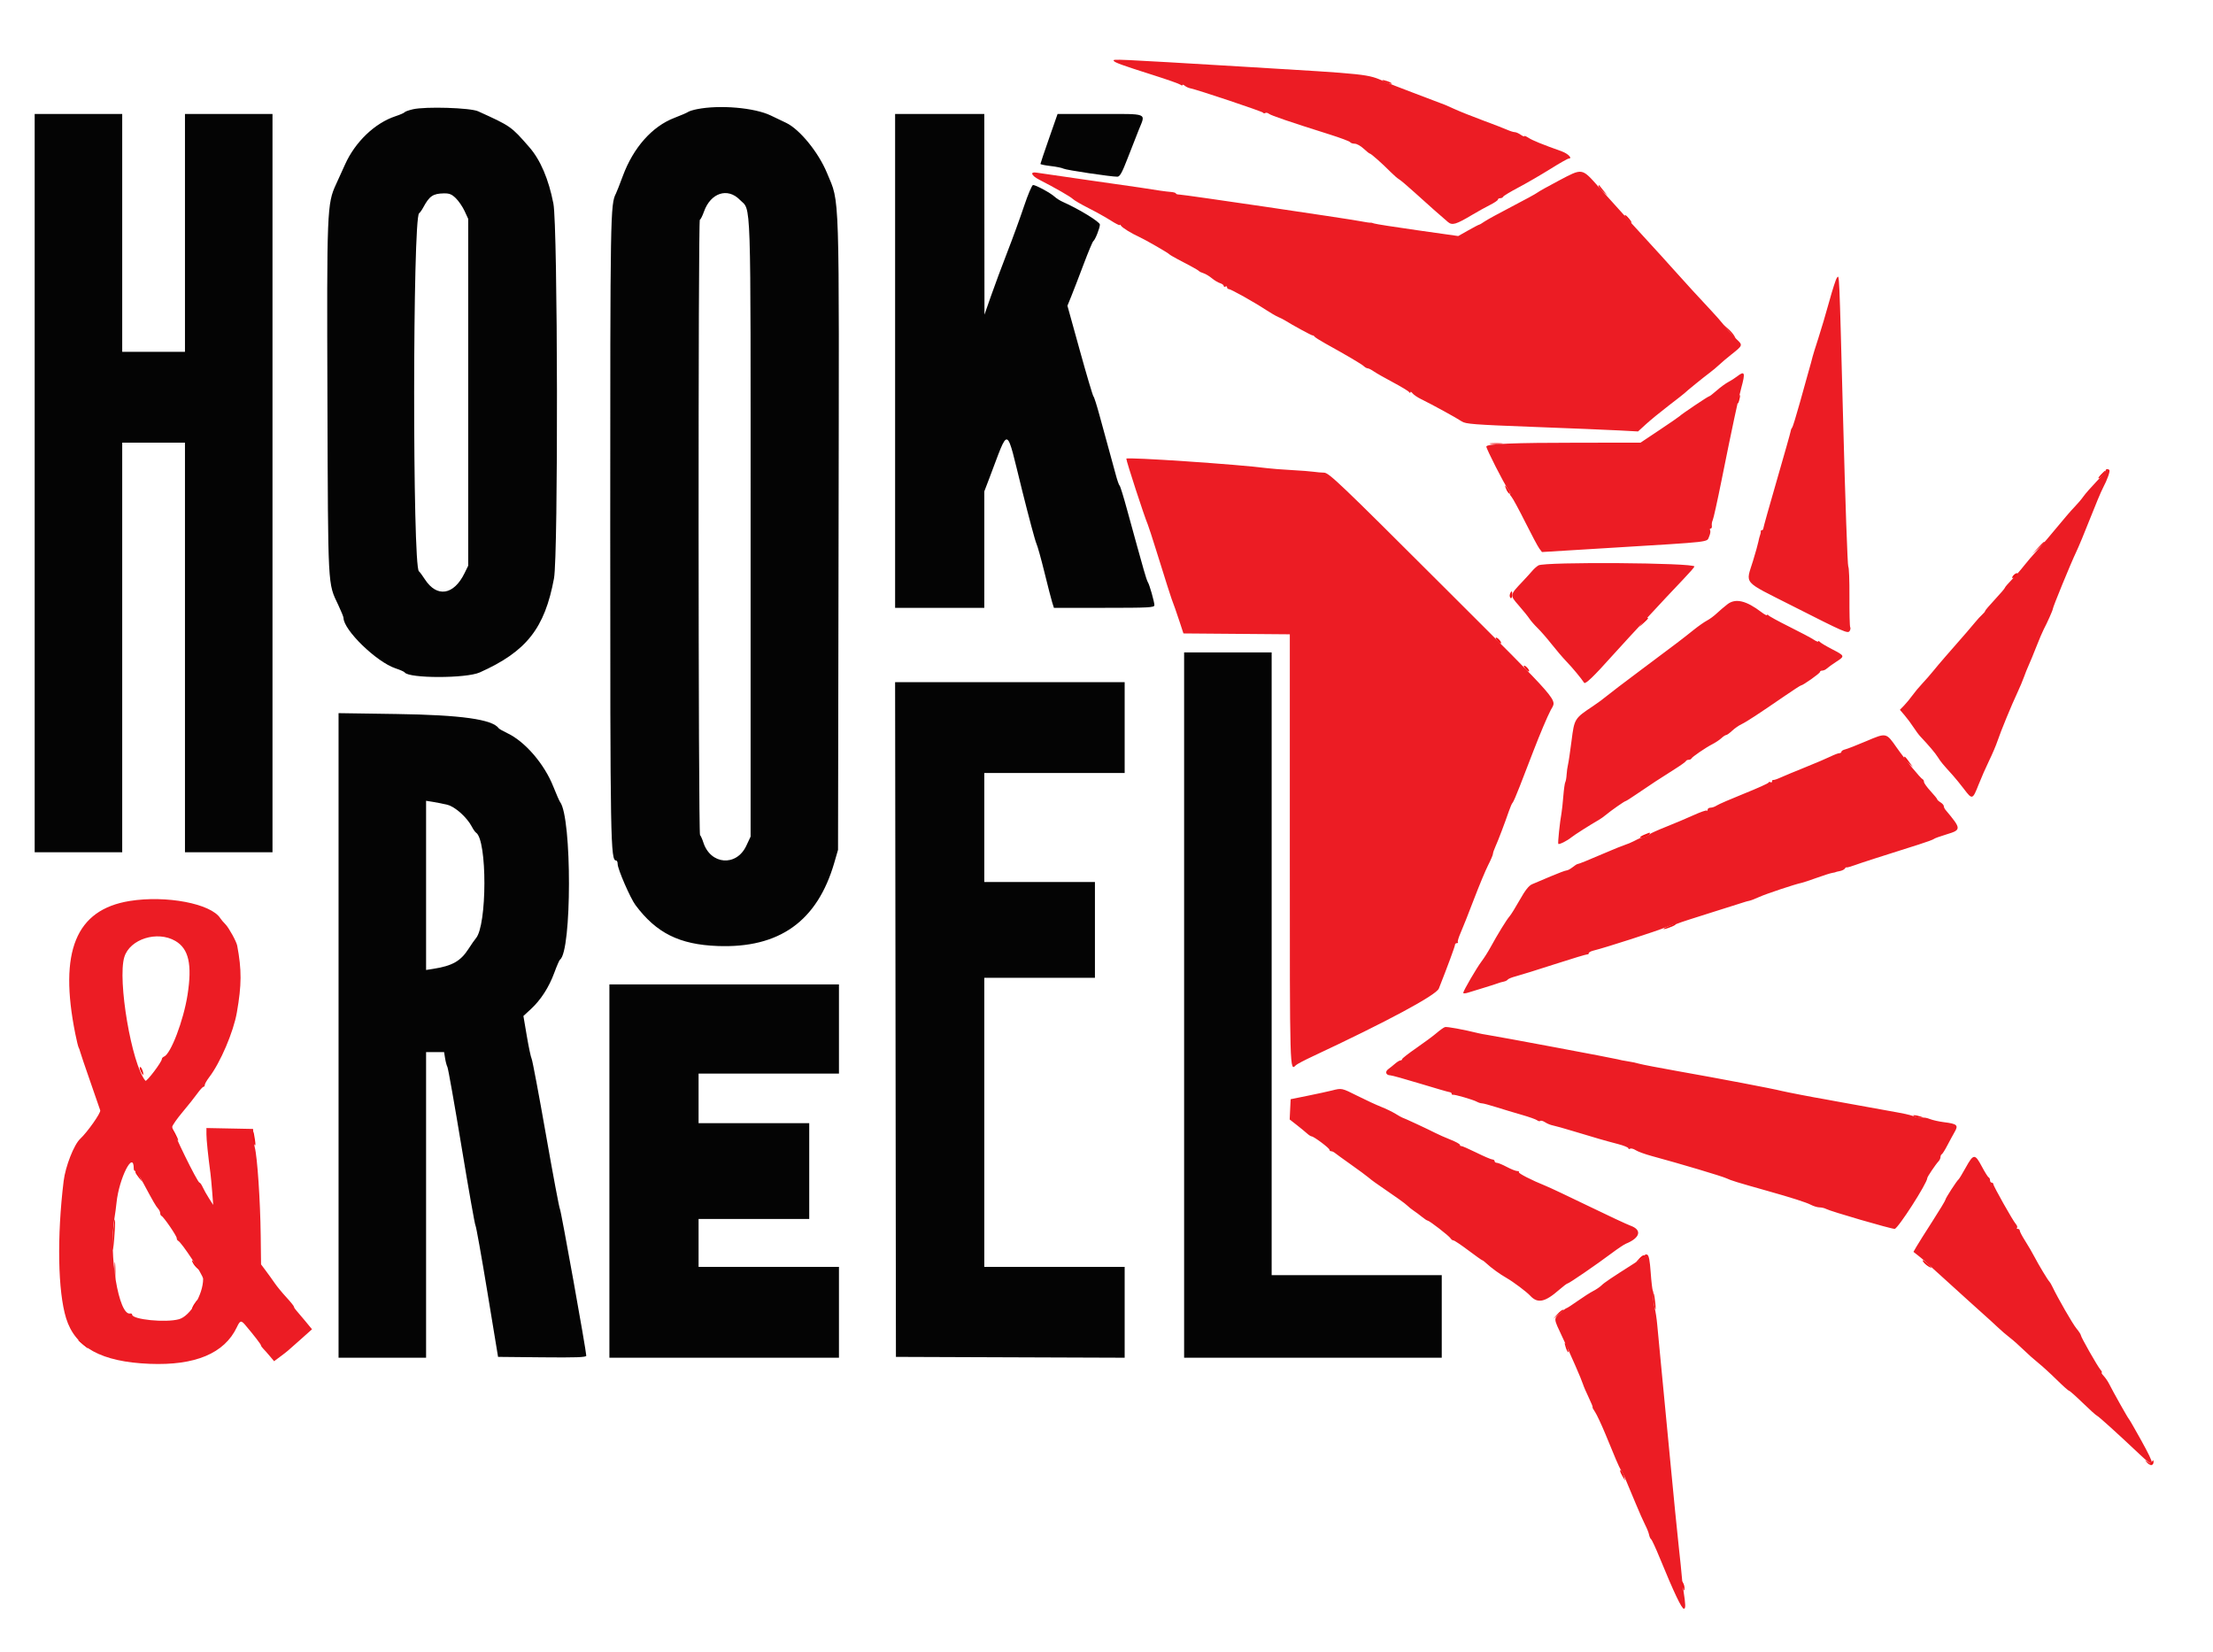
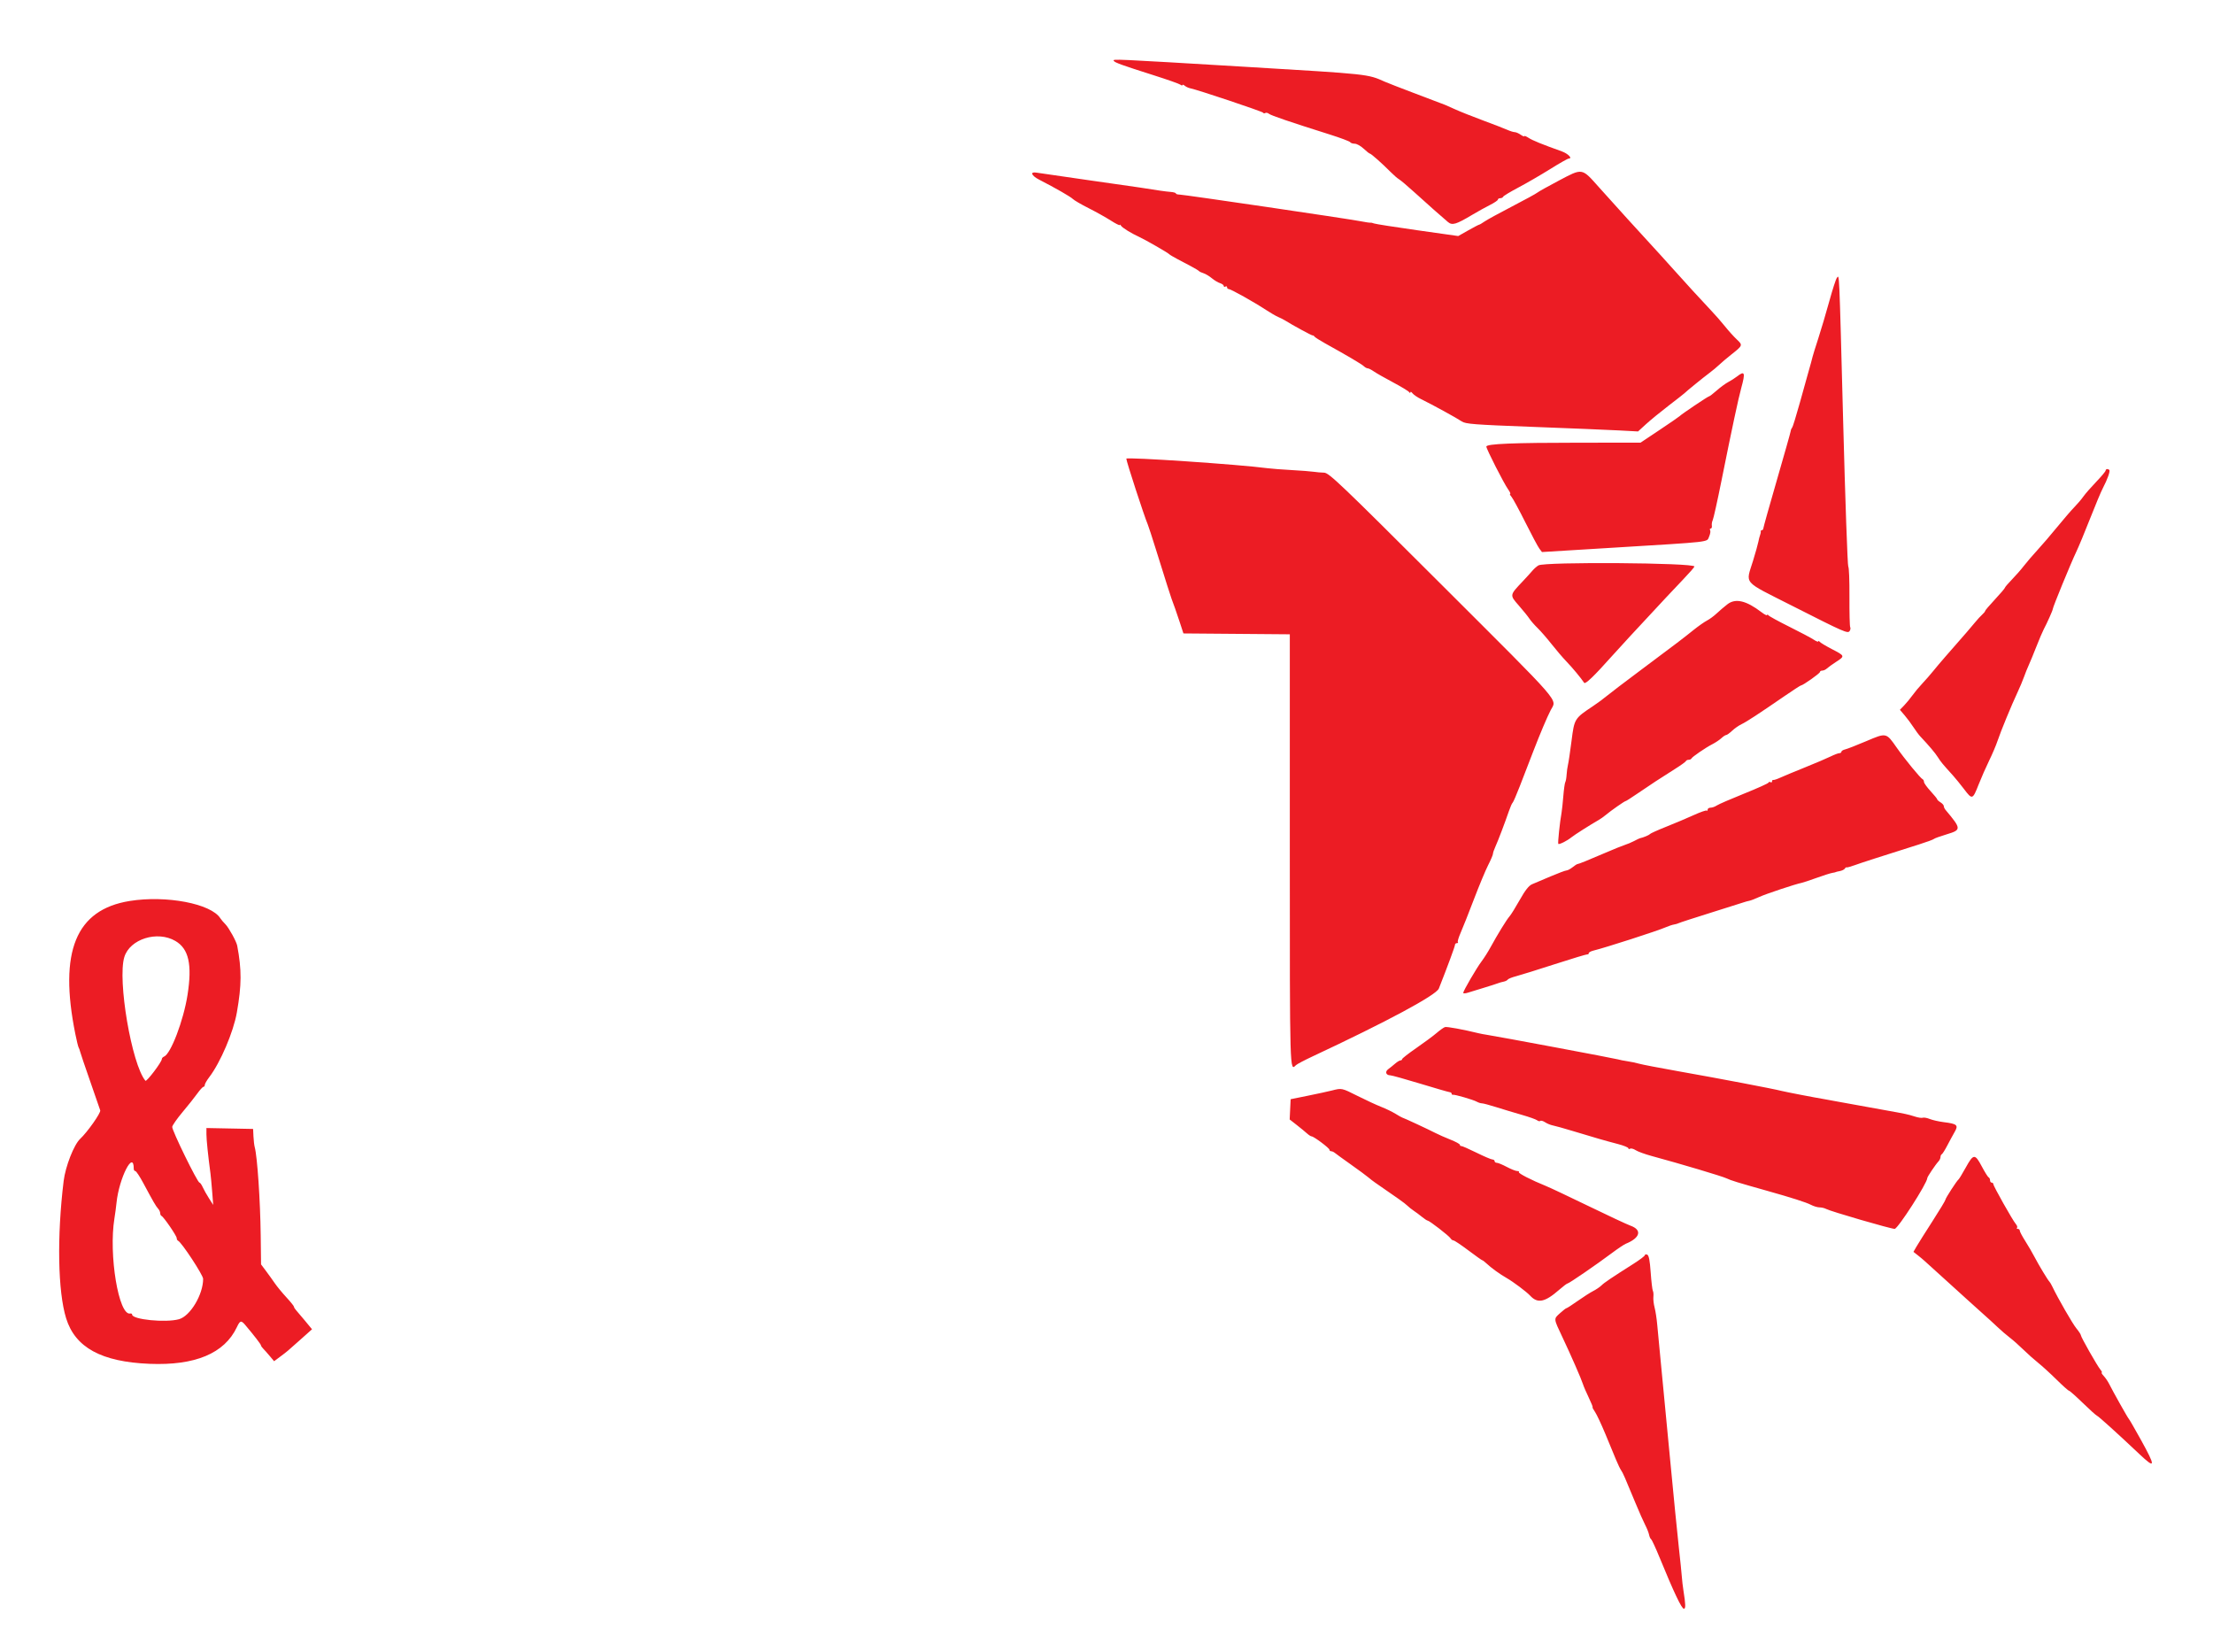
<svg xmlns="http://www.w3.org/2000/svg" id="svg" version="1.1" width="400" height="298.493" viewBox="0, 0, 400,298.493">
  <g id="svgg">
    <path id="path0" d="M201.316 11.000 C 201.511 11.317,202.831 11.792,208.507 13.593 C 210.970 14.374,213.153 15.144,213.358 15.304 C 213.563 15.465,213.731 15.495,213.731 15.373 C 213.731 15.251,213.919 15.307,214.149 15.497 C 214.378 15.688,214.815 15.892,215.119 15.952 C 216.428 16.209,228.218 20.155,228.309 20.367 C 228.364 20.496,228.538 20.521,228.695 20.424 C 228.853 20.327,229.153 20.390,229.363 20.564 C 229.733 20.871,233.137 22.030,240.369 24.311 C 242.296 24.919,243.949 25.541,244.043 25.693 C 244.137 25.846,244.509 25.971,244.868 25.972 C 245.228 25.972,245.952 26.375,246.476 26.867 C 247.001 27.359,247.511 27.761,247.609 27.761 C 247.817 27.761,249.812 29.531,251.333 31.064 C 251.913 31.649,252.611 32.254,252.884 32.407 C 253.157 32.561,254.416 33.627,255.682 34.776 C 258.080 36.952,260.570 39.160,261.709 40.117 C 262.493 40.777,263.157 40.580,266.119 38.815 C 267.104 38.228,268.549 37.427,269.328 37.036 C 270.108 36.644,270.746 36.211,270.746 36.072 C 270.746 35.934,270.937 35.821,271.169 35.821 C 271.402 35.821,271.637 35.702,271.692 35.556 C 271.746 35.411,273.000 34.653,274.478 33.873 C 275.955 33.092,278.529 31.599,280.197 30.555 C 281.865 29.511,283.372 28.657,283.546 28.657 C 284.292 28.657,283.430 27.764,282.289 27.355 C 278.733 26.082,277.001 25.378,276.299 24.918 C 275.872 24.638,275.522 24.499,275.522 24.609 C 275.522 24.720,275.224 24.601,274.859 24.345 C 274.494 24.090,274.011 23.881,273.785 23.881 C 273.559 23.881,272.951 23.691,272.433 23.460 C 271.916 23.229,269.948 22.467,268.060 21.768 C 266.172 21.068,263.888 20.159,262.985 19.746 C 262.082 19.334,261.276 18.976,261.194 18.950 C 261.112 18.925,260.776 18.798,260.448 18.668 C 260.119 18.539,257.903 17.697,255.522 16.798 C 253.142 15.899,250.791 14.984,250.299 14.765 C 247.175 13.373,247.593 13.418,225.075 12.072 C 200.967 10.631,201.091 10.637,201.316 11.000 M281.747 32.647 C 279.835 33.654,278.089 34.630,277.867 34.817 C 277.644 35.003,275.582 36.131,273.284 37.322 C 270.985 38.514,268.748 39.738,268.312 40.043 C 267.876 40.348,267.453 40.597,267.371 40.597 C 267.289 40.597,266.401 41.061,265.397 41.628 L 263.573 42.659 256.190 41.613 C 252.129 41.038,248.604 40.486,248.358 40.386 C 248.112 40.286,247.816 40.223,247.701 40.246 C 247.586 40.270,246.780 40.150,245.910 39.981 C 243.607 39.532,214.003 35.175,213.209 35.167 C 212.840 35.164,212.537 35.069,212.537 34.957 C 212.537 34.845,212.101 34.722,211.567 34.682 C 210.731 34.620,209.399 34.430,205.970 33.884 C 205.560 33.819,201.396 33.222,196.716 32.558 C 192.037 31.894,187.840 31.285,187.388 31.205 C 186.115 30.980,186.378 31.724,187.836 32.474 C 190.799 33.997,193.499 35.546,193.913 35.960 C 194.158 36.205,195.443 36.952,196.770 37.621 C 198.097 38.290,199.903 39.299,200.785 39.863 C 201.667 40.427,202.390 40.789,202.393 40.668 C 202.395 40.547,202.496 40.600,202.617 40.787 C 202.866 41.173,204.461 42.159,205.883 42.807 C 206.990 43.311,211.122 45.685,211.343 45.945 C 211.425 46.041,212.063 46.422,212.761 46.791 C 213.459 47.160,214.601 47.765,215.299 48.134 C 215.996 48.504,216.634 48.889,216.716 48.990 C 216.799 49.091,217.169 49.268,217.539 49.383 C 217.909 49.499,218.581 49.902,219.031 50.278 C 219.482 50.655,220.153 51.058,220.522 51.173 C 220.892 51.289,221.194 51.517,221.194 51.680 C 221.194 51.842,221.328 51.893,221.493 51.791 C 221.657 51.690,221.791 51.749,221.791 51.923 C 221.791 52.097,221.928 52.239,222.096 52.239 C 222.462 52.239,226.710 54.618,228.806 55.996 C 229.627 56.536,230.634 57.120,231.045 57.294 C 231.455 57.468,231.993 57.738,232.239 57.894 C 233.619 58.766,237.181 60.698,237.280 60.628 C 237.344 60.583,237.478 60.667,237.579 60.815 C 237.679 60.963,238.567 61.530,239.552 62.075 C 243.413 64.210,246.137 65.818,246.514 66.184 C 246.731 66.395,247.046 66.567,247.214 66.567 C 247.382 66.567,247.876 66.816,248.312 67.121 C 248.748 67.425,250.313 68.316,251.791 69.101 C 253.269 69.886,254.576 70.678,254.697 70.861 C 254.823 71.052,254.922 71.067,254.930 70.896 C 254.938 70.731,255.109 70.813,255.310 71.077 C 255.511 71.342,256.212 71.819,256.868 72.137 C 258.798 73.075,263.369 75.578,264.207 76.157 C 264.890 76.628,266.409 76.745,277.043 77.146 C 283.677 77.396,290.673 77.685,292.591 77.787 L 296.077 77.974 297.516 76.657 C 298.308 75.933,300.164 74.414,301.642 73.281 C 303.119 72.149,304.396 71.149,304.478 71.059 C 304.745 70.766,307.883 68.216,308.955 67.419 C 309.530 66.993,310.336 66.321,310.746 65.928 C 311.157 65.534,312.164 64.681,312.985 64.034 C 315.010 62.436,315.030 62.380,313.930 61.350 C 313.400 60.854,312.433 59.783,311.781 58.969 C 311.130 58.156,309.993 56.858,309.254 56.085 C 307.849 54.614,304.310 50.747,302.062 48.226 C 301.338 47.414,300.545 46.533,300.299 46.268 C 299.821 45.754,298.052 43.818,294.140 39.528 C 292.805 38.064,290.514 35.522,289.049 33.881 C 285.860 30.306,286.111 30.349,281.747 32.647 M332.013 50.217 C 331.842 50.426,331.222 52.343,330.635 54.478 C 330.048 56.612,329.153 59.634,328.645 61.194 C 328.137 62.754,327.677 64.232,327.623 64.479 C 327.542 64.852,327.264 65.864,326.680 67.910 C 326.633 68.075,326.035 70.224,325.350 72.687 C 324.666 75.149,324.022 77.231,323.919 77.313 C 323.816 77.396,323.704 77.664,323.670 77.910 C 323.636 78.157,322.517 82.119,321.184 86.716 C 319.851 91.313,318.748 95.243,318.733 95.448 C 318.718 95.653,318.595 95.821,318.458 95.821 C 318.321 95.821,318.230 95.922,318.256 96.045 C 318.282 96.168,318.226 96.470,318.131 96.716 C 318.036 96.963,317.898 97.500,317.824 97.910 C 317.749 98.321,317.317 99.866,316.863 101.343 C 315.530 105.679,314.833 104.872,323.881 109.459 C 333.523 114.346,334.003 114.556,334.338 114.014 C 334.475 113.792,334.514 113.491,334.423 113.345 C 334.333 113.199,334.272 110.713,334.287 107.822 C 334.303 104.930,334.208 102.491,334.077 102.402 C 333.946 102.312,333.528 90.485,333.150 76.119 C 332.413 48.208,332.477 49.649,332.013 50.217 M313.995 68.017 C 313.604 68.323,312.881 68.784,312.388 69.043 C 311.896 69.302,310.955 69.990,310.299 70.572 C 309.642 71.154,309.014 71.633,308.904 71.636 C 308.699 71.642,303.850 74.905,303.582 75.217 C 303.500 75.313,301.878 76.429,299.978 77.697 L 296.523 80.003 285.649 80.006 C 273.436 80.010,268.656 80.209,268.658 80.712 C 268.660 81.146,271.815 87.344,272.582 88.421 C 272.908 88.879,273.078 89.254,272.959 89.254 C 272.840 89.254,272.948 89.489,273.199 89.776 C 273.449 90.063,274.578 92.146,275.707 94.404 C 276.836 96.661,277.974 98.792,278.235 99.139 L 278.710 99.769 291.519 98.987 C 309.740 97.874,308.462 98.020,308.917 96.992 C 309.126 96.520,309.213 95.996,309.109 95.828 C 309.005 95.660,309.050 95.522,309.210 95.522 C 309.369 95.522,309.462 95.287,309.415 95.000 C 309.369 94.713,309.441 94.264,309.576 94.003 C 309.710 93.743,310.425 90.519,311.164 86.839 C 313.098 77.216,314.203 72.038,314.748 70.060 C 315.499 67.330,315.360 66.954,313.995 68.017 M203.582 82.893 C 203.582 83.362,206.820 93.299,207.455 94.776 C 207.596 95.104,208.275 97.187,208.964 99.403 C 209.653 101.619,210.560 104.507,210.979 105.821 C 211.694 108.064,211.841 108.493,212.410 110.000 C 212.534 110.328,212.921 111.470,213.270 112.537 L 213.905 114.478 223.520 114.556 L 233.134 114.635 233.134 153.735 C 233.134 194.230,233.117 193.629,234.242 192.504 C 234.425 192.321,235.762 191.616,237.214 190.937 C 250.716 184.618,259.601 179.845,260.071 178.657 C 261.611 174.765,262.985 171.046,262.985 170.769 C 262.985 170.592,263.142 170.448,263.333 170.448 C 263.525 170.448,263.604 170.370,263.509 170.275 C 263.414 170.181,263.644 169.408,264.019 168.559 C 264.394 167.710,265.469 165.000,266.407 162.537 C 267.346 160.075,268.504 157.293,268.982 156.356 C 269.460 155.418,269.851 154.498,269.851 154.311 C 269.851 154.124,270.046 153.548,270.285 153.030 C 270.750 152.021,271.992 148.756,272.744 146.567 C 272.997 145.828,273.295 145.157,273.406 145.075 C 273.517 144.993,274.101 143.649,274.704 142.090 C 275.306 140.530,276.422 137.642,277.184 135.672 C 278.420 132.477,279.608 129.672,280.286 128.348 C 281.374 126.226,282.849 127.923,260.617 105.727 C 242.240 87.379,240.208 85.442,239.330 85.424 C 238.795 85.413,237.955 85.341,237.463 85.264 C 236.970 85.187,235.157 85.046,233.433 84.951 C 231.709 84.856,229.761 84.706,229.104 84.619 C 224.044 83.943,203.582 82.559,203.582 82.893 M380.597 85.037 C 380.597 85.181,379.825 86.104,378.881 87.088 C 377.937 88.073,376.896 89.265,376.567 89.738 C 376.239 90.210,375.511 91.067,374.949 91.642 C 374.387 92.216,372.999 93.825,371.864 95.216 C 370.730 96.608,369.108 98.500,368.259 99.420 C 367.411 100.341,366.313 101.620,365.821 102.262 C 365.328 102.905,364.354 104.017,363.657 104.733 C 362.959 105.450,362.385 106.123,362.382 106.227 C 362.378 106.332,361.572 107.277,360.591 108.328 C 359.609 109.379,358.806 110.323,358.806 110.426 C 358.806 110.529,358.571 110.820,358.284 111.073 C 357.996 111.325,357.410 111.964,356.980 112.492 C 356.263 113.373,355.436 114.328,351.642 118.657 C 350.903 119.500,349.896 120.692,349.403 121.305 C 348.910 121.919,348.037 122.918,347.463 123.525 C 346.888 124.132,346.082 125.098,345.672 125.671 C 345.261 126.244,344.584 127.065,344.167 127.496 L 343.408 128.280 344.269 129.289 C 344.743 129.844,345.458 130.807,345.859 131.428 C 346.260 132.049,346.818 132.801,347.100 133.099 C 348.692 134.783,349.782 136.073,350.283 136.866 C 350.821 137.717,351.089 138.042,352.997 140.149 C 353.443 140.642,354.348 141.755,355.008 142.622 C 356.484 144.564,356.551 144.543,357.637 141.784 C 358.120 140.557,358.976 138.612,359.538 137.463 C 360.101 136.313,360.786 134.701,361.061 133.881 C 361.644 132.139,363.590 127.415,364.669 125.120 C 365.082 124.242,365.606 122.996,365.834 122.352 C 366.061 121.708,366.447 120.748,366.691 120.218 C 366.936 119.687,367.556 118.181,368.071 116.869 C 368.585 115.557,369.185 114.147,369.405 113.735 C 370.022 112.578,371.045 110.283,371.045 110.057 C 371.045 109.729,374.296 101.801,375.230 99.851 C 375.702 98.866,376.849 96.112,377.779 93.731 C 378.709 91.351,379.751 88.866,380.096 88.209 C 380.924 86.631,381.453 85.135,381.255 84.936 C 381.004 84.686,380.597 84.748,380.597 85.037 M278.072 102.182 C 277.750 102.377,277.263 102.806,276.989 103.134 C 276.715 103.463,275.919 104.336,275.221 105.075 C 272.848 107.586,272.857 107.527,274.517 109.427 C 275.316 110.342,276.181 111.413,276.439 111.807 C 276.697 112.201,277.369 112.970,277.932 113.517 C 278.495 114.064,279.627 115.366,280.448 116.410 C 281.269 117.454,282.478 118.866,283.134 119.548 C 284.220 120.675,285.790 122.565,286.335 123.401 C 286.543 123.719,288.122 122.204,291.307 118.631 C 292.026 117.824,293.504 116.206,294.591 115.034 C 300.999 108.128,302.432 106.594,304.254 104.694 C 305.362 103.538,306.269 102.498,306.269 102.383 C 306.269 101.702,279.180 101.508,278.072 102.182 M312.239 109.202 C 311.664 109.644,310.791 110.387,310.299 110.853 C 309.806 111.320,309.017 111.902,308.545 112.147 C 308.073 112.391,306.989 113.150,306.136 113.833 C 303.969 115.567,303.274 116.096,296.866 120.879 C 293.746 123.207,290.802 125.448,290.322 125.858 C 289.842 126.268,288.767 127.058,287.934 127.615 C 284.584 129.849,284.567 129.876,284.056 133.881 C 283.805 135.851,283.516 137.799,283.413 138.209 C 283.311 138.619,283.199 139.429,283.165 140.008 C 283.130 140.588,283.023 141.192,282.927 141.352 C 282.830 141.511,282.670 142.649,282.570 143.881 C 282.470 145.112,282.327 146.455,282.252 146.866 C 281.942 148.553,281.542 152.388,281.662 152.508 C 281.829 152.674,283.256 151.963,284.030 151.329 C 284.568 150.887,287.500 149.025,288.999 148.172 C 289.323 147.988,289.889 147.585,290.255 147.277 C 291.178 146.501,293.646 144.776,293.834 144.776 C 293.918 144.776,294.819 144.205,295.836 143.507 C 298.101 141.952,300.284 140.521,302.752 138.973 C 303.783 138.327,304.672 137.688,304.726 137.555 C 304.781 137.422,305.005 137.313,305.224 137.313 C 305.443 137.313,305.667 137.213,305.721 137.090 C 305.858 136.782,308.283 135.123,309.524 134.487 C 310.083 134.201,310.814 133.712,311.148 133.401 C 311.481 133.090,311.869 132.836,312.010 132.836 C 312.150 132.836,312.628 132.492,313.073 132.072 C 313.517 131.652,314.284 131.117,314.776 130.883 C 315.688 130.450,317.784 129.080,322.635 125.746 C 324.129 124.720,325.425 123.881,325.516 123.881 C 325.861 123.881,328.955 121.694,328.955 121.450 C 328.955 121.309,329.147 121.194,329.382 121.194 C 329.616 121.194,329.986 121.026,330.203 120.820 C 330.420 120.615,331.168 120.076,331.866 119.622 C 333.498 118.561,333.494 118.547,331.117 117.313 C 330.010 116.739,329.006 116.134,328.885 115.970 C 328.765 115.806,328.664 115.782,328.661 115.916 C 328.659 116.050,328.287 115.911,327.836 115.607 C 327.384 115.303,325.403 114.253,323.433 113.274 C 321.463 112.294,319.752 111.358,319.631 111.194 C 319.511 111.030,319.410 111.012,319.408 111.155 C 319.405 111.297,318.949 111.068,318.395 110.645 C 315.625 108.532,313.698 108.081,312.239 109.202 M337.313 133.953 C 335.590 134.686,333.877 135.354,333.507 135.438 C 333.138 135.523,332.836 135.711,332.836 135.856 C 332.836 136.001,332.668 136.119,332.463 136.119 C 332.257 136.118,331.552 136.383,330.896 136.708 C 330.239 137.033,328.157 137.920,326.269 138.680 C 324.381 139.440,322.366 140.278,321.791 140.541 C 321.216 140.805,320.646 140.993,320.522 140.958 C 320.399 140.924,320.299 141.038,320.299 141.212 C 320.299 141.386,320.176 141.452,320.025 141.359 C 319.875 141.266,319.707 141.305,319.652 141.445 C 319.597 141.585,317.604 142.482,315.224 143.437 C 312.843 144.393,310.631 145.354,310.307 145.572 C 309.983 145.791,309.479 145.970,309.187 145.970 C 308.895 145.970,308.657 146.127,308.657 146.318 C 308.657 146.510,308.579 146.589,308.485 146.495 C 308.390 146.400,307.349 146.762,306.172 147.297 C 304.994 147.833,302.754 148.780,301.194 149.401 C 299.634 150.022,298.291 150.627,298.209 150.747 C 298.085 150.927,296.972 151.389,296.418 151.490 C 296.336 151.505,295.866 151.730,295.373 151.990 C 294.881 152.249,294.142 152.562,293.731 152.684 C 293.321 152.806,291.642 153.485,290.000 154.194 C 287.052 155.467,285.365 156.146,285.075 156.177 C 284.993 156.186,284.605 156.445,284.213 156.753 C 283.822 157.061,283.342 157.313,283.147 157.313 C 282.951 157.313,281.660 157.796,280.276 158.385 C 278.893 158.974,277.386 159.612,276.928 159.803 C 276.346 160.044,275.675 160.895,274.709 162.615 C 273.947 163.970,273.113 165.314,272.856 165.600 C 272.344 166.169,270.694 168.849,269.414 171.194 C 268.965 172.015,268.242 173.156,267.807 173.729 C 266.914 174.904,264.478 179.083,264.478 179.438 C 264.478 179.566,264.847 179.554,265.299 179.411 C 265.750 179.268,267.060 178.867,268.209 178.518 C 269.358 178.170,270.500 177.803,270.746 177.704 C 270.993 177.604,271.457 177.472,271.778 177.410 C 272.099 177.349,272.435 177.181,272.524 177.038 C 272.614 176.895,273.291 176.622,274.030 176.431 C 274.769 176.240,277.925 175.257,281.045 174.247 C 284.164 173.237,286.817 172.439,286.940 172.474 C 287.063 172.509,287.164 172.418,287.164 172.271 C 287.164 172.125,287.534 171.915,287.985 171.805 C 290.169 171.273,299.593 168.234,301.082 167.581 C 301.595 167.356,302.266 167.133,302.574 167.085 C 302.882 167.037,303.269 166.924,303.433 166.833 C 303.597 166.742,306.216 165.892,309.254 164.943 C 312.291 163.994,314.978 163.145,315.224 163.056 C 315.470 162.968,315.906 162.849,316.193 162.793 C 316.480 162.737,317.286 162.427,317.984 162.105 C 319.170 161.557,324.512 159.778,325.621 159.560 C 325.895 159.507,327.127 159.099,328.358 158.654 C 329.590 158.209,330.866 157.803,331.194 157.753 C 331.522 157.703,331.791 157.641,331.791 157.615 C 331.791 157.589,332.121 157.507,332.524 157.433 C 332.928 157.359,333.346 157.156,333.453 156.982 C 333.561 156.808,333.701 156.708,333.765 156.760 C 333.828 156.812,334.485 156.635,335.224 156.366 C 336.439 155.925,339.585 154.909,346.866 152.610 C 348.261 152.169,349.470 151.724,349.552 151.622 C 349.634 151.520,350.675 151.143,351.866 150.784 C 354.549 149.976,354.540 149.806,351.646 146.356 C 351.479 146.158,351.343 145.856,351.343 145.687 C 351.343 145.517,351.075 145.210,350.746 145.005 C 350.418 144.800,350.149 144.553,350.149 144.455 C 350.149 144.358,349.612 143.696,348.955 142.985 C 348.299 142.274,347.761 141.524,347.761 141.318 C 347.761 141.113,347.660 140.900,347.537 140.846 C 347.139 140.669,344.285 137.194,342.844 135.133 C 340.920 132.382,340.983 132.395,337.313 133.953 M23.433 162.832 C 13.703 164.402,10.613 171.954,13.610 186.840 C 13.855 188.057,14.124 189.165,14.209 189.302 C 14.293 189.438,14.419 189.786,14.488 190.074 C 14.557 190.361,15.365 192.746,16.283 195.373 C 17.202 198.000,18.026 200.384,18.116 200.671 C 18.255 201.117,15.815 204.584,14.490 205.821 C 13.370 206.867,11.827 210.802,11.505 213.433 C 10.278 223.467,10.457 233.415,11.950 238.241 C 13.589 243.535,18.326 246.124,27.020 246.479 C 35.268 246.815,40.563 244.599,42.807 239.870 C 43.399 238.621,43.579 238.577,44.349 239.486 C 45.885 241.300,47.164 242.956,47.164 243.131 C 47.164 243.238,47.341 243.503,47.558 243.720 C 47.774 243.936,48.310 244.539,48.748 245.060 L 49.544 246.007 50.668 245.167 C 51.957 244.205,51.851 244.294,54.440 241.983 L 56.399 240.234 55.140 238.706 C 54.447 237.866,53.713 236.998,53.507 236.777 C 53.302 236.556,53.134 236.278,53.134 236.160 C 53.134 236.042,52.520 235.279,51.768 234.465 C 51.017 233.651,50.080 232.515,49.687 231.940 C 49.294 231.366,48.570 230.358,48.078 229.701 L 47.185 228.507 47.122 223.284 C 47.046 216.959,46.509 209.022,46.043 207.326 C 45.951 206.991,45.847 206.112,45.812 205.373 L 45.749 204.030 41.531 203.947 L 37.313 203.864 37.313 205.000 C 37.313 205.975,37.612 208.876,38.043 212.090 C 38.109 212.582,38.247 214.060,38.350 215.373 L 38.537 217.761 37.773 216.567 C 37.353 215.910,36.844 215.004,36.641 214.552 C 36.438 214.101,36.177 213.731,36.060 213.731 C 35.692 213.731,31.042 204.224,31.129 203.651 C 31.175 203.351,32.014 202.151,32.994 200.986 C 33.974 199.820,35.171 198.316,35.654 197.642 C 36.137 196.969,36.641 196.418,36.774 196.418 C 36.906 196.418,37.015 196.263,37.015 196.073 C 37.015 195.883,37.378 195.252,37.822 194.670 C 39.842 192.022,42.193 186.517,42.812 182.985 C 43.686 178.006,43.700 175.292,42.874 170.896 C 42.736 170.159,41.353 167.649,40.758 167.054 C 40.397 166.693,39.978 166.201,39.827 165.960 C 38.165 163.313,30.049 161.765,23.433 162.832 M31.705 170.059 C 34.121 171.474,34.757 174.306,33.895 179.806 C 33.165 184.457,30.865 190.490,29.643 190.959 C 29.429 191.041,29.254 191.238,29.254 191.396 C 29.254 191.919,26.491 195.567,26.283 195.318 C 23.801 192.348,21.203 177.101,22.473 172.962 C 23.473 169.704,28.435 168.144,31.705 170.059 M261.173 185.622 C 260.938 185.697,260.263 186.175,259.673 186.685 C 259.083 187.195,257.438 188.414,256.017 189.395 C 254.596 190.376,253.433 191.283,253.433 191.410 C 253.433 191.538,253.300 191.642,253.137 191.642 C 252.974 191.642,252.537 191.905,252.166 192.227 C 251.796 192.549,251.237 192.998,250.925 193.226 C 250.295 193.686,250.502 194.323,251.286 194.338 C 251.564 194.344,254.007 195.023,256.716 195.847 C 259.425 196.671,261.810 197.361,262.015 197.379 C 262.220 197.398,262.388 197.525,262.388 197.662 C 262.388 197.799,262.489 197.884,262.612 197.852 C 262.924 197.770,266.306 198.754,266.936 199.110 C 267.221 199.271,267.641 199.403,267.868 199.403 C 268.096 199.403,269.273 199.718,270.484 200.103 C 271.696 200.487,273.761 201.109,275.075 201.484 C 276.388 201.859,277.634 202.302,277.843 202.469 C 278.052 202.635,278.310 202.685,278.416 202.579 C 278.522 202.473,278.910 202.583,279.278 202.824 C 279.645 203.065,280.269 203.321,280.663 203.392 C 281.057 203.464,282.782 203.948,284.496 204.469 C 288.385 205.651,290.093 206.143,292.463 206.762 C 293.489 207.031,294.328 207.373,294.328 207.523 C 294.328 207.673,294.469 207.710,294.640 207.604 C 294.811 207.498,295.266 207.617,295.650 207.869 C 296.034 208.120,297.338 208.595,298.547 208.922 C 303.852 210.361,311.260 212.571,312.085 212.963 C 312.914 213.356,313.943 213.672,319.403 215.209 C 323.881 216.469,326.472 217.297,327.313 217.737 C 327.806 217.995,328.513 218.206,328.885 218.207 C 329.256 218.208,329.794 218.336,330.079 218.491 C 330.878 218.925,341.762 222.090,342.458 222.090 C 343.038 222.090,348.358 213.807,348.358 212.903 C 348.358 212.679,349.854 210.453,350.373 209.904 C 350.578 209.687,350.746 209.329,350.746 209.108 C 350.746 208.887,350.848 208.662,350.973 208.607 C 351.097 208.552,351.549 207.836,351.976 207.015 C 352.404 206.194,353.007 205.083,353.317 204.547 C 354.013 203.341,353.746 203.104,351.355 202.806 C 350.456 202.693,349.313 202.437,348.815 202.235 C 348.318 202.033,347.744 201.929,347.540 202.003 C 347.336 202.077,346.708 201.985,346.145 201.799 C 345.581 201.613,344.808 201.402,344.426 201.330 C 344.044 201.258,343.396 201.130,342.985 201.046 C 342.575 200.962,340.358 200.561,338.060 200.156 C 335.761 199.751,333.142 199.277,332.239 199.103 C 331.336 198.929,330.194 198.720,329.701 198.638 C 328.059 198.368,322.846 197.364,322.090 197.173 C 320.417 196.750,310.954 194.947,303.284 193.590 C 299.918 192.994,296.761 192.387,296.269 192.240 C 295.776 192.093,294.836 191.895,294.179 191.800 C 293.522 191.705,292.730 191.548,292.419 191.452 C 291.864 191.279,270.565 187.288,268.806 187.027 C 268.313 186.954,267.642 186.828,267.313 186.748 C 264.440 186.045,261.524 185.511,261.173 185.622 M240.746 197.081 C 240.090 197.248,238.142 197.671,236.418 198.021 L 233.284 198.657 233.196 200.487 L 233.108 202.317 234.390 203.320 C 235.095 203.872,235.932 204.559,236.250 204.848 C 236.569 205.137,236.938 205.373,237.071 205.373 C 237.464 205.373,240.299 207.495,240.299 207.789 C 240.299 207.938,240.439 208.060,240.610 208.060 C 240.781 208.060,241.083 208.197,241.281 208.364 C 241.480 208.531,242.784 209.476,244.179 210.463 C 245.575 211.451,246.984 212.489,247.311 212.771 C 247.638 213.053,248.199 213.485,248.558 213.731 C 252.530 216.457,253.955 217.475,254.363 217.880 C 254.628 218.143,255.151 218.560,255.524 218.806 C 255.897 219.052,256.573 219.556,257.025 219.925 C 257.477 220.295,257.939 220.597,258.051 220.597 C 258.354 220.597,261.903 223.343,262.179 223.791 C 262.310 224.005,262.552 224.179,262.717 224.179 C 262.881 224.179,264.087 224.985,265.397 225.970 C 266.707 226.955,267.842 227.761,267.919 227.761 C 267.996 227.761,268.311 227.996,268.619 228.284 C 269.560 229.163,271.079 230.263,272.361 230.995 C 273.528 231.661,275.937 233.470,276.567 234.154 C 277.926 235.628,279.239 235.362,281.836 233.087 C 282.550 232.462,283.235 231.948,283.358 231.945 C 283.621 231.939,288.550 228.557,291.343 226.466 C 292.410 225.667,293.552 224.904,293.881 224.771 C 296.474 223.717,296.844 222.279,294.720 221.515 C 294.094 221.290,290.694 219.703,287.164 217.988 C 283.634 216.274,280.142 214.627,279.403 214.329 C 276.823 213.290,274.349 212.019,274.537 211.831 C 274.641 211.727,274.510 211.642,274.245 211.642 C 273.980 211.642,273.131 211.306,272.359 210.896 C 271.587 210.485,270.774 210.149,270.553 210.149 C 270.331 210.149,270.149 210.015,270.149 209.851 C 270.149 209.687,269.974 209.552,269.760 209.552 C 269.546 209.552,268.237 208.992,266.850 208.307 C 265.463 207.622,264.228 207.085,264.104 207.113 C 263.981 207.141,263.881 207.045,263.881 206.900 C 263.881 206.755,263.108 206.332,262.164 205.960 C 261.220 205.587,259.978 205.038,259.403 204.739 C 258.244 204.135,253.668 202.008,253.433 201.965 C 253.351 201.949,252.813 201.646,252.239 201.290 C 251.664 200.935,250.494 200.369,249.639 200.033 C 248.784 199.697,246.873 198.813,245.392 198.069 C 242.500 196.617,242.536 196.624,240.746 197.081 M355.331 210.970 C 354.717 212.078,354.128 213.052,354.022 213.134 C 353.684 213.398,351.642 216.550,351.642 216.809 C 351.642 216.947,350.589 218.695,349.302 220.694 C 348.014 222.693,346.713 224.759,346.409 225.286 L 345.857 226.243 346.661 226.876 C 347.104 227.224,347.633 227.666,347.838 227.859 C 348.043 228.051,349.553 229.418,351.193 230.896 C 352.834 232.373,354.848 234.200,355.670 234.956 C 356.492 235.711,357.760 236.853,358.488 237.493 C 359.216 238.133,360.358 239.176,361.025 239.810 C 361.693 240.445,362.706 241.318,363.278 241.750 C 363.849 242.183,364.941 243.149,365.704 243.897 C 366.467 244.645,367.673 245.720,368.383 246.285 C 369.094 246.851,370.594 248.220,371.718 249.328 C 372.841 250.437,373.858 251.343,373.977 251.343 C 374.096 251.343,375.213 252.333,376.459 253.544 C 377.705 254.754,378.862 255.795,379.029 255.857 C 379.322 255.966,382.885 259.189,386.662 262.761 C 389.637 265.575,389.688 265.124,386.952 260.184 C 385.850 258.195,384.871 256.500,384.776 256.418 C 384.605 256.269,381.993 251.625,381.212 250.080 C 380.986 249.631,380.548 248.993,380.239 248.662 C 379.931 248.331,379.771 248.060,379.885 248.060 C 379.999 248.060,379.895 247.825,379.654 247.537 C 379.082 246.857,376.121 241.643,376.114 241.305 C 376.111 241.162,375.752 240.613,375.317 240.086 C 374.626 239.249,372.005 234.701,370.967 232.537 C 370.770 232.127,370.535 231.724,370.444 231.642 C 370.174 231.398,368.491 228.610,367.740 227.164 C 367.357 226.425,366.600 225.126,366.059 224.278 C 365.518 223.429,365.075 222.590,365.075 222.412 C 365.075 222.235,364.918 222.090,364.726 222.090 C 364.535 222.090,364.468 222.000,364.578 221.890 C 364.688 221.780,364.591 221.478,364.363 221.218 C 363.810 220.588,360.299 214.359,360.299 214.007 C 360.299 213.856,360.164 213.731,360.000 213.731 C 359.836 213.731,359.701 213.541,359.701 213.308 C 359.701 213.076,359.590 212.841,359.454 212.786 C 359.317 212.731,358.761 211.847,358.218 210.821 C 356.976 208.475,356.705 208.489,355.331 210.970 M24.179 211.251 C 24.179 211.466,24.305 211.642,24.460 211.642 C 24.614 211.642,25.261 212.616,25.898 213.806 C 27.694 217.162,28.179 218.000,28.582 218.441 C 28.787 218.665,28.955 219.029,28.955 219.250 C 28.955 219.471,29.062 219.697,29.193 219.751 C 29.583 219.914,31.940 223.350,31.940 223.755 C 31.940 223.961,32.049 224.174,32.181 224.229 C 32.801 224.485,36.716 230.437,36.716 231.123 C 36.716 233.966,34.393 237.849,32.352 238.417 C 29.956 239.084,23.881 238.481,23.881 237.576 C 23.881 237.431,23.727 237.347,23.539 237.388 C 21.456 237.843,19.614 226.749,20.684 220.191 C 20.815 219.394,20.983 218.131,21.058 217.385 C 21.509 212.929,24.179 207.681,24.179 211.251 M297.313 226.840 C 297.313 226.980,296.407 227.670,295.299 228.373 C 291.216 230.965,289.988 231.793,289.469 232.305 C 289.177 232.594,288.505 233.049,287.976 233.318 C 287.448 233.587,286.185 234.394,285.170 235.112 C 284.156 235.830,283.246 236.418,283.148 236.418 C 283.049 236.418,282.512 236.834,281.953 237.343 C 280.805 238.387,280.790 238.246,282.404 241.656 C 283.938 244.897,285.835 249.234,286.119 250.149 C 286.247 250.560,286.724 251.668,287.180 252.612 C 287.636 253.556,287.944 254.328,287.864 254.328 C 287.785 254.328,287.975 254.698,288.285 255.149 C 288.596 255.601,289.434 257.381,290.148 259.104 C 290.862 260.828,291.734 262.934,292.086 263.784 C 292.439 264.635,292.859 265.508,293.019 265.725 C 293.318 266.128,293.724 267.055,295.679 271.791 C 296.289 273.269,297.048 274.979,297.365 275.592 C 297.683 276.204,297.999 277.001,298.069 277.361 C 298.138 277.721,298.306 278.093,298.442 278.187 C 298.578 278.281,299.267 279.769,299.974 281.493 C 302.565 287.814,303.951 290.734,304.364 290.741 C 304.704 290.746,304.686 289.997,304.284 287.463 C 304.167 286.724,304.034 285.582,303.988 284.925 C 303.942 284.269,303.701 281.918,303.453 279.701 C 303.204 277.485,302.459 269.963,301.798 262.985 C 301.137 256.007,300.397 248.284,300.154 245.821 C 299.911 243.358,299.637 240.470,299.544 239.403 C 299.451 238.336,299.238 236.946,299.071 236.314 C 298.904 235.682,298.805 234.809,298.850 234.373 C 298.896 233.938,298.853 233.447,298.754 233.283 C 298.656 233.119,298.479 231.617,298.361 229.946 C 298.208 227.771,298.029 226.860,297.730 226.746 C 297.501 226.658,297.313 226.700,297.313 226.840 " stroke="none" fill="#ec1c24" fill-rule="evenodd" />
-     <path id="path1" d="M74.627 19.750 C 73.888 19.922,73.216 20.163,73.134 20.286 C 73.052 20.409,72.313 20.731,71.493 21.002 C 67.760 22.235,64.195 25.643,62.365 29.729 C 61.857 30.863,61.131 32.463,60.750 33.284 C 59.108 36.824,59.064 37.925,59.184 72.239 C 59.304 106.819,59.223 105.277,61.145 109.345 C 61.664 110.445,62.090 111.489,62.090 111.665 C 62.090 113.859,68.066 119.658,71.493 120.789 C 72.313 121.060,73.055 121.389,73.141 121.519 C 73.869 122.625,84.246 122.631,86.716 121.526 C 95.153 117.755,98.464 113.558,100.136 104.519 C 100.914 100.311,100.820 40.868,100.029 36.802 C 99.167 32.372,97.685 28.904,95.666 26.592 C 92.371 22.818,92.361 22.811,86.418 20.113 C 85.001 19.470,76.899 19.220,74.627 19.750 M126.013 19.724 C 125.298 19.865,124.559 20.094,124.371 20.233 C 124.183 20.372,123.067 20.854,121.891 21.304 C 117.875 22.841,114.473 26.678,112.571 31.816 C 112.030 33.280,111.475 34.694,111.339 34.959 C 110.322 36.935,110.299 38.313,110.299 95.373 C 110.299 152.592,110.351 155.522,111.377 155.522 C 111.523 155.522,111.642 155.808,111.642 156.158 C 111.642 157.058,113.934 162.334,114.867 163.582 C 118.645 168.635,122.799 170.704,129.701 170.969 C 140.870 171.397,147.735 166.492,150.807 155.891 L 151.475 153.582 151.572 96.716 C 151.680 32.867,151.810 36.920,149.486 31.277 C 147.947 27.540,144.545 23.364,142.090 22.199 C 141.515 21.926,140.271 21.331,139.325 20.876 C 136.380 19.458,130.119 18.917,126.013 19.724 M6.269 87.313 L 6.269 154.030 14.179 154.030 L 22.090 154.030 22.090 117.015 L 22.090 80.000 27.761 80.000 L 33.433 80.000 33.433 117.015 L 33.433 154.030 41.343 154.030 L 49.254 154.030 49.254 87.313 L 49.254 20.597 41.343 20.597 L 33.433 20.597 33.433 42.090 L 33.433 63.582 27.761 63.582 L 22.090 63.582 22.090 42.090 L 22.090 20.597 14.179 20.597 L 6.269 20.597 6.269 87.313 M161.791 65.224 L 161.791 109.851 169.851 109.851 L 177.910 109.851 177.912 99.328 L 177.913 88.806 178.770 86.567 C 182.501 76.831,181.731 76.545,184.794 88.806 C 185.983 93.567,187.120 97.799,187.320 98.209 C 187.520 98.619,188.178 100.970,188.783 103.433 C 189.388 105.896,190.021 108.347,190.189 108.881 L 190.494 109.851 199.575 109.851 C 207.692 109.851,208.657 109.800,208.657 109.374 C 208.657 108.778,207.762 105.627,207.479 105.224 C 207.364 105.060,207.027 104.052,206.732 102.985 C 206.436 101.918,205.891 99.970,205.520 98.657 C 205.149 97.343,204.335 94.388,203.712 92.090 C 203.089 89.791,202.484 87.843,202.369 87.761 C 202.253 87.679,201.945 86.806,201.684 85.821 C 201.423 84.836,200.871 82.821,200.458 81.343 C 200.045 79.866,199.291 77.112,198.782 75.225 C 198.274 73.338,197.763 71.726,197.647 71.643 C 197.532 71.560,196.425 67.839,195.188 63.374 L 192.938 55.256 193.637 53.538 C 194.021 52.594,195.021 50.001,195.859 47.776 C 196.697 45.552,197.486 43.664,197.613 43.582 C 197.948 43.365,198.806 41.212,198.806 40.586 C 198.806 40.096,194.961 37.745,192.092 36.481 C 191.600 36.264,190.929 35.838,190.599 35.532 C 189.892 34.877,187.227 33.433,186.726 33.433 C 186.534 33.433,185.803 35.146,185.103 37.239 C 184.403 39.332,183.046 43.060,182.088 45.522 C 181.130 47.985,179.805 51.545,179.144 53.433 L 177.943 56.866 177.927 38.731 L 177.910 20.597 169.851 20.597 L 161.791 20.597 161.791 65.224 M189.608 25.028 C 188.756 27.465,188.060 29.533,188.060 29.625 C 188.060 29.717,188.894 29.889,189.913 30.007 C 190.933 30.126,191.974 30.338,192.227 30.479 C 192.676 30.730,200.830 31.947,201.965 31.933 C 202.416 31.928,202.810 31.219,203.830 28.575 C 204.541 26.732,205.448 24.418,205.846 23.433 C 207.087 20.359,207.673 20.597,198.862 20.597 L 191.156 20.597 189.608 25.028 M82.399 35.832 C 82.910 36.331,83.620 37.372,83.977 38.146 L 84.627 39.552 84.627 70.896 L 84.627 102.239 83.970 103.582 C 82.017 107.576,78.968 108.049,76.793 104.694 C 76.344 104.000,75.860 103.349,75.719 103.247 C 74.547 102.401,74.583 39.299,75.756 38.540 C 75.910 38.440,76.254 37.955,76.519 37.463 C 77.618 35.427,78.267 34.985,80.214 34.949 C 81.230 34.930,81.650 35.099,82.399 35.832 M133.714 36.102 C 135.819 38.249,135.672 33.791,135.672 95.373 L 135.672 151.194 134.892 152.857 C 133.105 156.667,128.420 156.295,127.127 152.241 C 126.944 151.665,126.675 151.066,126.531 150.910 C 126.208 150.562,126.175 39.701,126.497 39.701 C 126.623 39.701,126.959 39.043,127.245 38.238 C 128.446 34.858,131.505 33.848,133.714 36.102 M214.030 181.642 L 214.030 245.373 237.313 245.373 L 260.597 245.373 260.597 237.910 L 260.597 230.448 245.224 230.448 L 229.851 230.448 229.851 174.179 L 229.851 117.910 221.940 117.910 L 214.030 117.910 214.030 181.642 M161.865 184.254 L 161.940 245.224 182.612 245.301 L 203.284 245.377 203.284 237.166 L 203.284 228.955 190.597 228.955 L 177.910 228.955 177.910 202.836 L 177.910 176.716 187.910 176.716 L 197.910 176.716 197.910 168.060 L 197.910 159.403 187.910 159.403 L 177.910 159.403 177.910 149.552 L 177.910 139.701 190.597 139.701 L 203.284 139.701 203.284 131.493 L 203.284 123.284 182.537 123.284 L 161.790 123.284 161.865 184.254 M61.194 187.129 L 61.194 245.373 69.104 245.373 L 77.015 245.373 77.015 217.761 L 77.015 190.149 78.643 190.149 L 80.271 190.149 80.451 191.269 C 80.549 191.884,80.739 192.594,80.874 192.845 C 81.008 193.097,82.161 199.612,83.436 207.323 C 84.711 215.034,85.841 221.410,85.947 221.493 C 86.054 221.575,87.015 226.948,88.083 233.433 L 90.025 245.224 97.997 245.303 C 104.169 245.365,105.970 245.300,105.970 245.014 C 105.970 244.168,101.385 218.644,101.209 218.507 C 101.103 218.425,99.967 212.389,98.685 205.094 C 97.403 197.798,96.239 191.619,96.099 191.362 C 95.958 191.106,95.565 189.257,95.225 187.255 L 94.606 183.614 95.950 182.375 C 97.758 180.708,99.224 178.432,100.198 175.779 C 100.641 174.571,101.101 173.515,101.219 173.433 C 103.367 171.940,103.387 147.774,101.243 144.957 C 101.105 144.775,100.547 143.506,100.003 142.136 C 98.392 138.076,94.922 134.042,91.727 132.515 C 90.941 132.140,90.231 131.737,90.149 131.621 C 89.004 130.003,83.354 129.212,71.716 129.040 L 61.194 128.884 61.194 187.129 M80.852 145.443 C 82.243 145.780,84.396 147.703,85.286 149.403 C 85.544 149.896,85.885 150.383,86.044 150.485 C 88.077 151.799,88.051 167.260,86.011 169.580 C 85.807 169.811,85.211 170.667,84.686 171.482 C 83.249 173.713,81.762 174.554,78.284 175.101 L 77.015 175.300 77.015 160.012 L 77.015 144.724 78.284 144.926 C 78.981 145.037,80.137 145.270,80.852 145.443 M110.149 211.642 L 110.149 245.373 130.896 245.373 L 151.642 245.373 151.642 237.164 L 151.642 228.955 138.955 228.955 L 126.269 228.955 126.269 224.627 L 126.269 220.299 136.269 220.299 L 146.269 220.299 146.269 211.642 L 146.269 202.985 136.269 202.985 L 126.269 202.985 126.269 198.507 L 126.269 194.030 138.955 194.030 L 151.642 194.030 151.642 185.970 L 151.642 177.910 130.896 177.910 L 110.149 177.910 110.149 211.642 " stroke="none" fill="#040404" fill-rule="evenodd" />
-     <path id="path2" d="M249.851 14.501 C 249.851 14.702,251.401 15.265,251.549 15.117 C 251.617 15.050,251.262 14.852,250.762 14.677 C 250.261 14.502,249.851 14.423,249.851 14.501 M288.955 33.630 C 288.955 33.792,289.325 34.251,289.776 34.649 L 290.597 35.373 289.851 34.478 C 289.440 33.985,289.071 33.526,289.030 33.458 C 288.989 33.389,288.955 33.467,288.955 33.630 M294.056 39.518 C 294.429 39.947,294.794 40.299,294.866 40.299 C 295.135 40.299,294.115 38.983,293.753 38.863 C 293.546 38.794,293.683 39.089,294.056 39.518 M312.386 59.703 C 313.801 61.356,313.821 61.375,313.497 60.746 C 313.328 60.418,312.807 59.814,312.341 59.404 L 311.493 58.659 312.386 59.703 M314.216 71.803 C 314.114 72.069,314.041 72.512,314.056 72.786 C 314.070 73.059,314.200 72.887,314.344 72.403 C 314.626 71.461,314.526 70.995,314.216 71.803 M269.478 80.216 C 270.011 80.282,270.884 80.282,271.418 80.216 C 271.951 80.150,271.515 80.096,270.448 80.096 C 269.381 80.096,268.944 80.150,269.478 80.216 M379.686 85.837 C 379.292 86.257,379.170 86.523,379.416 86.429 C 379.805 86.280,380.771 85.075,380.502 85.075 C 380.447 85.075,380.080 85.418,379.686 85.837 M272.293 88.507 C 272.480 88.918,272.749 89.254,272.891 89.254 C 273.032 89.254,272.928 88.918,272.659 88.507 C 272.390 88.097,272.121 87.761,272.062 87.761 C 272.002 87.761,272.106 88.097,272.293 88.507 M368.342 99.030 L 367.313 100.149 368.433 99.121 C 369.049 98.555,369.552 98.051,369.552 98.001 C 369.552 97.773,369.300 97.988,368.342 99.030 M363.881 104.030 C 363.673 104.280,363.641 104.478,363.807 104.478 C 363.972 104.478,364.273 104.276,364.478 104.030 C 364.685 103.780,364.717 103.582,364.551 103.582 C 364.387 103.582,364.085 103.784,363.881 104.030 M272.936 107.333 C 272.837 107.591,272.875 107.920,273.020 108.065 C 273.172 108.217,273.302 108.019,273.327 107.597 C 273.376 106.764,273.200 106.645,272.936 107.333 M296.890 112.472 L 296.317 113.284 297.114 112.560 C 297.951 111.799,298.054 111.636,297.687 111.651 C 297.563 111.656,297.205 112.026,296.890 112.472 M270.659 115.812 C 270.936 116.135,271.222 116.340,271.295 116.267 C 271.473 116.089,270.742 115.224,270.414 115.224 C 270.272 115.224,270.382 115.489,270.659 115.812 M275.733 120.887 C 276.010 121.210,276.297 121.415,276.370 121.342 C 276.548 121.164,275.817 120.299,275.489 120.299 C 275.346 120.299,275.456 120.563,275.733 120.887 M344.179 136.963 C 344.179 137.098,344.536 137.535,344.973 137.933 L 345.766 138.657 345.066 137.687 C 344.337 136.677,344.179 136.548,344.179 136.963 M297.239 150.836 C 296.787 151.014,296.418 151.257,296.418 151.375 C 296.418 151.493,296.821 151.438,297.313 151.252 C 297.806 151.066,298.209 150.809,298.209 150.681 C 298.209 150.553,298.175 150.462,298.134 150.480 C 298.093 150.497,297.690 150.657,297.239 150.836 M301.887 167.262 C 301.365 167.454,300.838 167.714,300.715 167.839 C 300.413 168.145,302.462 167.449,302.821 167.123 C 303.169 166.807,303.083 166.820,301.887 167.262 M25.428 193.583 C 25.615 193.994,25.809 194.291,25.858 194.242 C 26.039 194.060,25.593 192.836,25.345 192.836 C 25.203 192.836,25.241 193.172,25.428 193.583 M346.119 201.791 C 346.448 201.932,346.985 202.044,347.313 202.039 C 347.793 202.032,347.764 201.983,347.164 201.791 C 346.144 201.464,345.359 201.464,346.119 201.791 M31.070 204.030 C 31.070 204.194,31.327 204.799,31.642 205.373 C 31.956 205.948,32.214 206.284,32.214 206.119 C 32.214 205.955,31.956 205.351,31.642 204.776 C 31.327 204.201,31.070 203.866,31.070 204.030 M45.676 205.398 C 45.679 205.959,45.815 206.619,45.979 206.866 C 46.187 207.179,46.218 206.909,46.082 205.970 C 45.839 204.298,45.670 204.060,45.676 205.398 M24.484 211.866 C 24.488 211.989,24.765 212.425,25.099 212.836 L 25.708 213.582 25.234 212.612 C 24.784 211.690,24.470 211.377,24.484 211.866 M20.498 222.060 C 20.388 223.110,20.317 224.654,20.340 225.492 C 20.365 226.413,20.483 225.776,20.639 223.881 C 20.922 220.424,20.814 219.032,20.498 222.060 M296.240 227.509 L 295.672 228.152 296.493 227.624 C 297.339 227.079,297.499 226.866,297.061 226.866 C 296.922 226.866,296.553 227.155,296.240 227.509 M20.703 229.701 C 20.702 231.179,20.753 231.821,20.815 231.128 C 20.878 230.436,20.878 229.227,20.817 228.442 C 20.755 227.657,20.704 228.224,20.703 229.701 M34.899 228.308 C 35.060 228.609,35.428 229.046,35.718 229.278 C 36.092 229.579,36.048 229.420,35.565 228.731 C 34.828 227.680,34.426 227.425,34.899 228.308 M347.775 228.225 C 347.987 228.480,348.440 228.830,348.781 229.002 C 349.261 229.244,349.218 229.138,348.595 228.538 C 347.715 227.692,347.155 227.478,347.775 228.225 M298.836 234.652 C 298.852 235.213,298.978 236.007,299.114 236.418 C 299.275 236.900,299.303 236.582,299.194 235.522 C 298.999 233.644,298.792 233.139,298.836 234.652 M35.085 235.698 C 34.807 236.122,34.647 236.538,34.730 236.621 C 34.813 236.704,35.096 236.356,35.359 235.849 C 35.939 234.726,35.779 234.638,35.085 235.698 M281.470 237.537 L 280.746 238.358 281.642 237.612 C 282.134 237.201,282.593 236.832,282.662 236.791 C 282.730 236.750,282.653 236.716,282.490 236.716 C 282.327 236.716,281.868 237.086,281.470 237.537 M14.179 242.281 C 15.699 243.630,16.259 244.023,15.673 243.331 C 15.347 242.946,14.811 242.493,14.481 242.324 C 14.151 242.155,14.015 242.136,14.179 242.281 M283.035 243.597 C 283.210 244.098,283.408 244.453,283.476 244.385 C 283.624 244.237,283.060 242.687,282.859 242.687 C 282.781 242.687,282.860 243.096,283.035 243.597 M388.022 264.254 C 388.247 264.541,388.616 264.776,388.843 264.776 C 389.069 264.776,389.252 264.541,389.249 264.254 C 389.245 263.825,389.196 263.808,388.973 264.160 C 388.738 264.532,388.631 264.532,388.157 264.160 C 387.658 263.768,387.647 263.775,388.022 264.254 M292.846 265.836 C 292.852 265.992,293.059 266.455,293.307 266.866 L 293.756 267.612 293.561 266.866 C 293.357 266.087,292.827 265.323,292.846 265.836 M304.063 286.418 C 304.308 287.516,304.479 287.754,304.473 286.990 C 304.471 286.675,304.332 286.216,304.165 285.970 C 303.944 285.643,303.916 285.764,304.063 286.418 " stroke="none" fill="#f01014" fill-rule="evenodd" />
-     <path id="path3" d="" stroke="none" fill="#401014" fill-rule="evenodd" />
-     <path id="path4" d="" stroke="none" fill="#041018" fill-rule="evenodd" />
  </g>
</svg>